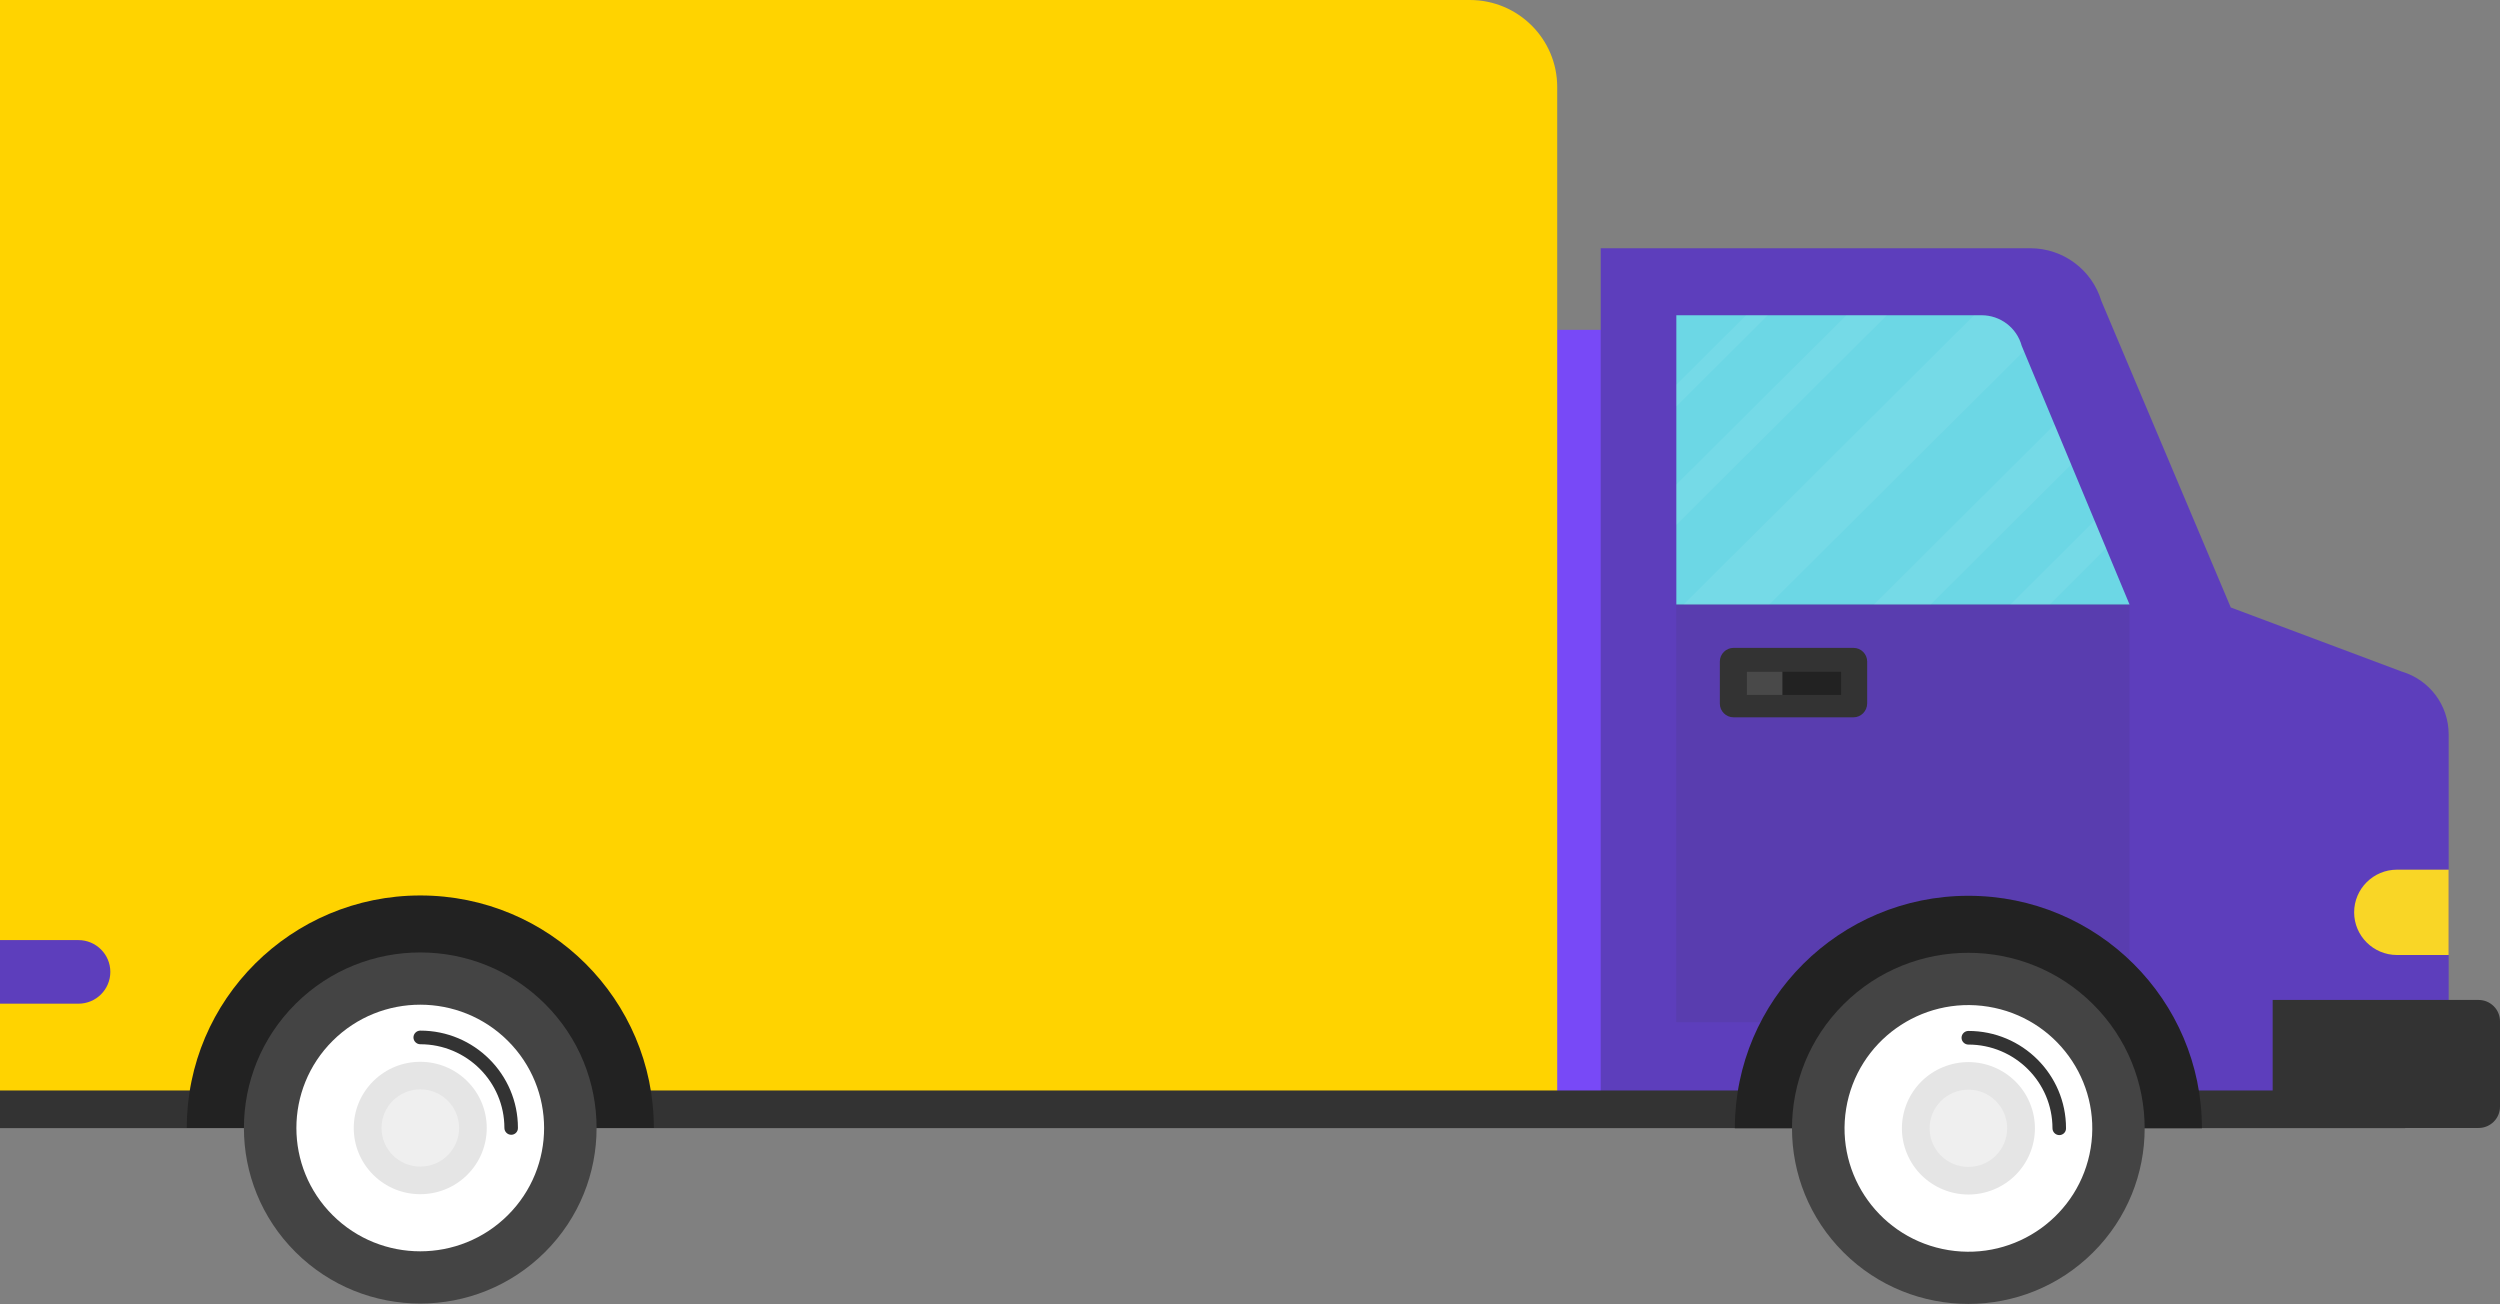
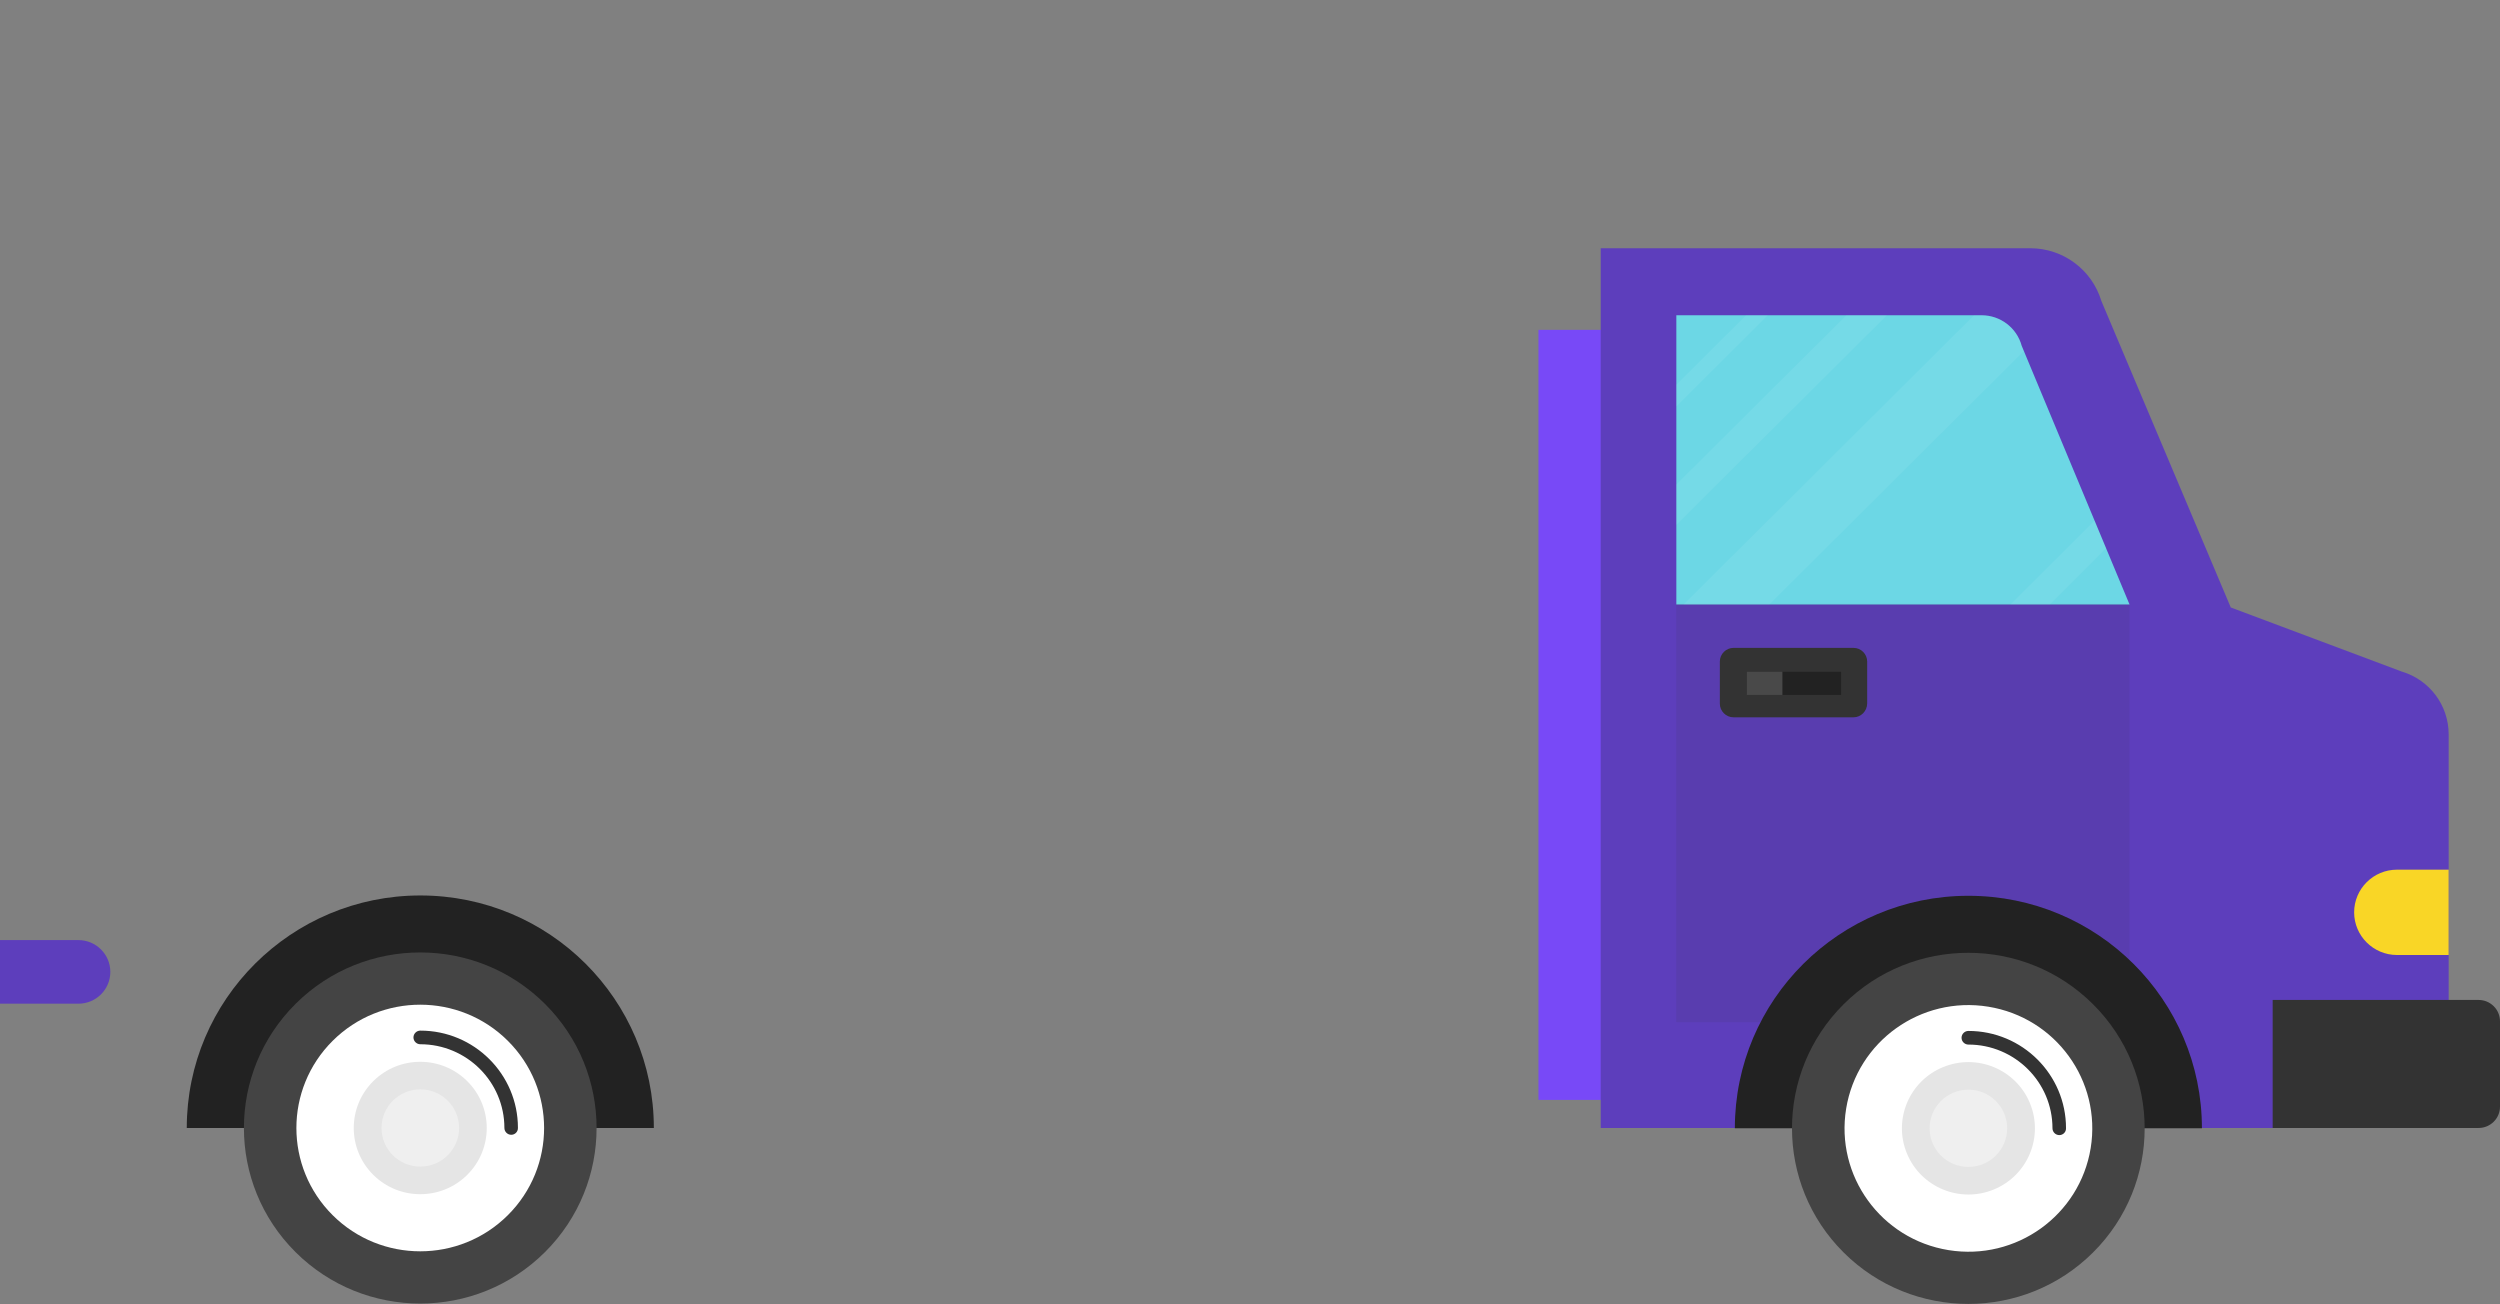
<svg xmlns="http://www.w3.org/2000/svg" width="324" height="169" viewBox="0 0 324 169" fill="none">
  <rect x="0" y="0" width="324" height="169" fill="#808080" stroke="none" />
  <g clip-path="url(#clip0_1356:1819)">
    <path d="M212.649 42.749H199.385V142.547H212.649V42.749Z" fill="#7849F7" />
    <path d="M317.347 146.185H207.453V32.172H263.128C267.374 32.172 271.112 34.948 272.337 39.007L289.108 78.728L311.264 87.034C314.875 88.106 317.347 91.408 317.347 95.172V146.185Z" fill="#5D3EBC" />
    <path d="M275.991 78.349H217.253V40.857H256.813C259.242 40.857 261.375 42.476 262.009 44.81L275.991 78.349Z" fill="#6CD7E5" />
    <g opacity="0.25">
      <path opacity="0.25" d="M239.282 40.857L217.253 62.789V68.025L244.542 40.857H239.282Z" fill="white" />
      <path opacity="0.25" d="M262.009 44.81C261.375 42.476 259.242 40.857 256.813 40.857H255.841L218.182 78.349H229.292L262.283 45.504L262.009 44.81Z" fill="white" />
-       <path opacity="0.25" d="M266.275 55.03L242.852 78.349H250.202L268.429 60.203L266.275 55.03Z" fill="white" />
      <path opacity="0.25" d="M271.45 67.478L260.551 78.349H265.641L272.949 71.053L271.45 67.478Z" fill="white" />
      <path opacity="0.25" d="M226.293 40.857L217.253 49.857V52.675L229.102 40.857H226.293Z" fill="white" />
    </g>
    <path opacity="0.1" d="M275.991 78.265H217.253V132.475H275.991V78.265Z" fill="#333333" />
    <path d="M317.346 123.769H310.651C307.589 123.769 305.096 121.288 305.096 118.239C305.096 115.19 307.589 112.709 310.651 112.709H317.346V123.769Z" fill="#F9D626" />
    <path d="M294.536 146.185H321.233C322.754 146.185 324 144.944 324 143.43V132.349C324 130.835 322.754 129.594 321.233 129.594H294.536V146.185Z" fill="#333333" />
    <path d="M240.212 92.964H224.666C223.695 92.964 222.892 92.165 222.892 91.197V85.73C222.892 84.763 223.695 83.964 224.666 83.964H240.212C241.183 83.964 241.986 84.763 241.986 85.73V91.197C241.965 92.165 241.183 92.964 240.212 92.964Z" fill="#333333" />
    <path d="M238.607 87.055H226.377V90.062H238.607V87.055Z" fill="#222222" />
    <path d="M231.003 87.055H226.377V90.062H231.003V87.055Z" fill="#494949" />
-     <path d="M201.814 146.185H0V0H190.493C196.744 0 201.814 5.047 201.814 11.271V146.185Z" fill="#FFD300" />
-     <path d="M311.707 141.327H0V146.206H311.707V141.327Z" fill="#333333" />
    <path d="M10.159 130.078H0V121.835H10.159C12.44 121.835 14.299 123.685 14.299 125.956C14.299 128.227 12.461 130.078 10.159 130.078Z" fill="#5D3EBC" />
    <path d="M255.103 116.094C238.396 116.094 224.836 129.594 224.836 146.227H285.369C285.369 129.594 271.831 116.094 255.103 116.094Z" fill="#222222" />
    <path d="M271.255 162.324C280.18 153.438 280.18 139.033 271.255 130.148C262.331 121.263 247.861 121.263 238.936 130.148C230.012 139.033 230.012 153.438 238.936 162.324C247.861 171.209 262.331 171.209 271.255 162.324Z" fill="#444444" />
    <path d="M270.952 148.801C272.372 140.089 266.429 131.88 257.678 130.466C248.927 129.052 240.682 134.969 239.261 143.681C237.841 152.393 243.784 160.602 252.535 162.016C261.286 163.43 269.531 157.514 270.952 148.801Z" fill="white" />
    <path d="M266.889 147.11C266.403 147.11 266.001 146.711 266.001 146.227C266.001 140.234 261.101 135.377 255.103 135.377C254.617 135.377 254.216 134.977 254.216 134.493C254.216 134.01 254.617 133.61 255.103 133.61C262.094 133.61 267.755 139.267 267.755 146.206C267.776 146.711 267.374 147.11 266.889 147.11Z" fill="#333333" />
    <path d="M258.405 154.156C262.802 152.342 264.89 147.324 263.069 142.946C261.248 138.568 256.206 136.489 251.809 138.303C247.412 140.116 245.324 145.135 247.146 149.513C248.967 153.89 254.008 155.969 258.405 154.156Z" fill="#E5E5E5" />
    <path d="M255.103 151.232C257.879 151.232 260.129 148.991 260.129 146.227C260.129 143.463 257.879 141.222 255.103 141.222C252.326 141.222 250.076 143.463 250.076 146.227C250.076 148.991 252.326 151.232 255.103 151.232Z" fill="#EFEFEF" />
    <path d="M54.472 116.052C37.765 116.052 24.205 129.552 24.205 146.185H84.738C84.738 129.552 71.2 116.052 54.472 116.052Z" fill="#222222" />
    <path d="M70.624 162.277C79.548 153.392 79.548 138.987 70.624 130.101C61.699 121.216 47.229 121.216 38.305 130.101C29.38 138.987 29.38 153.392 38.305 162.277C47.229 171.162 61.699 171.162 70.624 162.277Z" fill="#444444" />
    <path d="M65.815 157.49C72.083 151.249 72.083 141.13 65.815 134.889C59.546 128.648 49.382 128.648 43.114 134.889C36.845 141.13 36.845 151.249 43.114 157.49C49.382 163.731 59.546 163.731 65.815 157.49Z" fill="white" />
    <path d="M66.257 147.068C65.772 147.068 65.37 146.669 65.37 146.185C65.37 140.192 60.47 135.335 54.472 135.335C53.986 135.335 53.584 134.935 53.584 134.451C53.584 133.968 53.986 133.568 54.472 133.568C61.463 133.568 67.123 139.225 67.123 146.164C67.144 146.669 66.743 147.068 66.257 147.068Z" fill="#333333" />
    <path d="M60.558 152.256C63.923 148.905 63.923 143.473 60.558 140.123C57.192 136.772 51.736 136.772 48.371 140.123C45.005 143.473 45.005 148.905 48.371 152.256C51.736 155.606 57.192 155.606 60.558 152.256Z" fill="#E5E5E5" />
    <path d="M54.472 151.19C57.248 151.19 59.498 148.949 59.498 146.185C59.498 143.421 57.248 141.18 54.472 141.18C51.695 141.18 49.445 143.421 49.445 146.185C49.445 148.949 51.695 151.19 54.472 151.19Z" fill="#EFEFEF" />
  </g>
  <defs>
    <clipPath id="clip0_1356:1819">
      <rect width="324" height="169" fill="white" />
    </clipPath>
  </defs>
</svg>